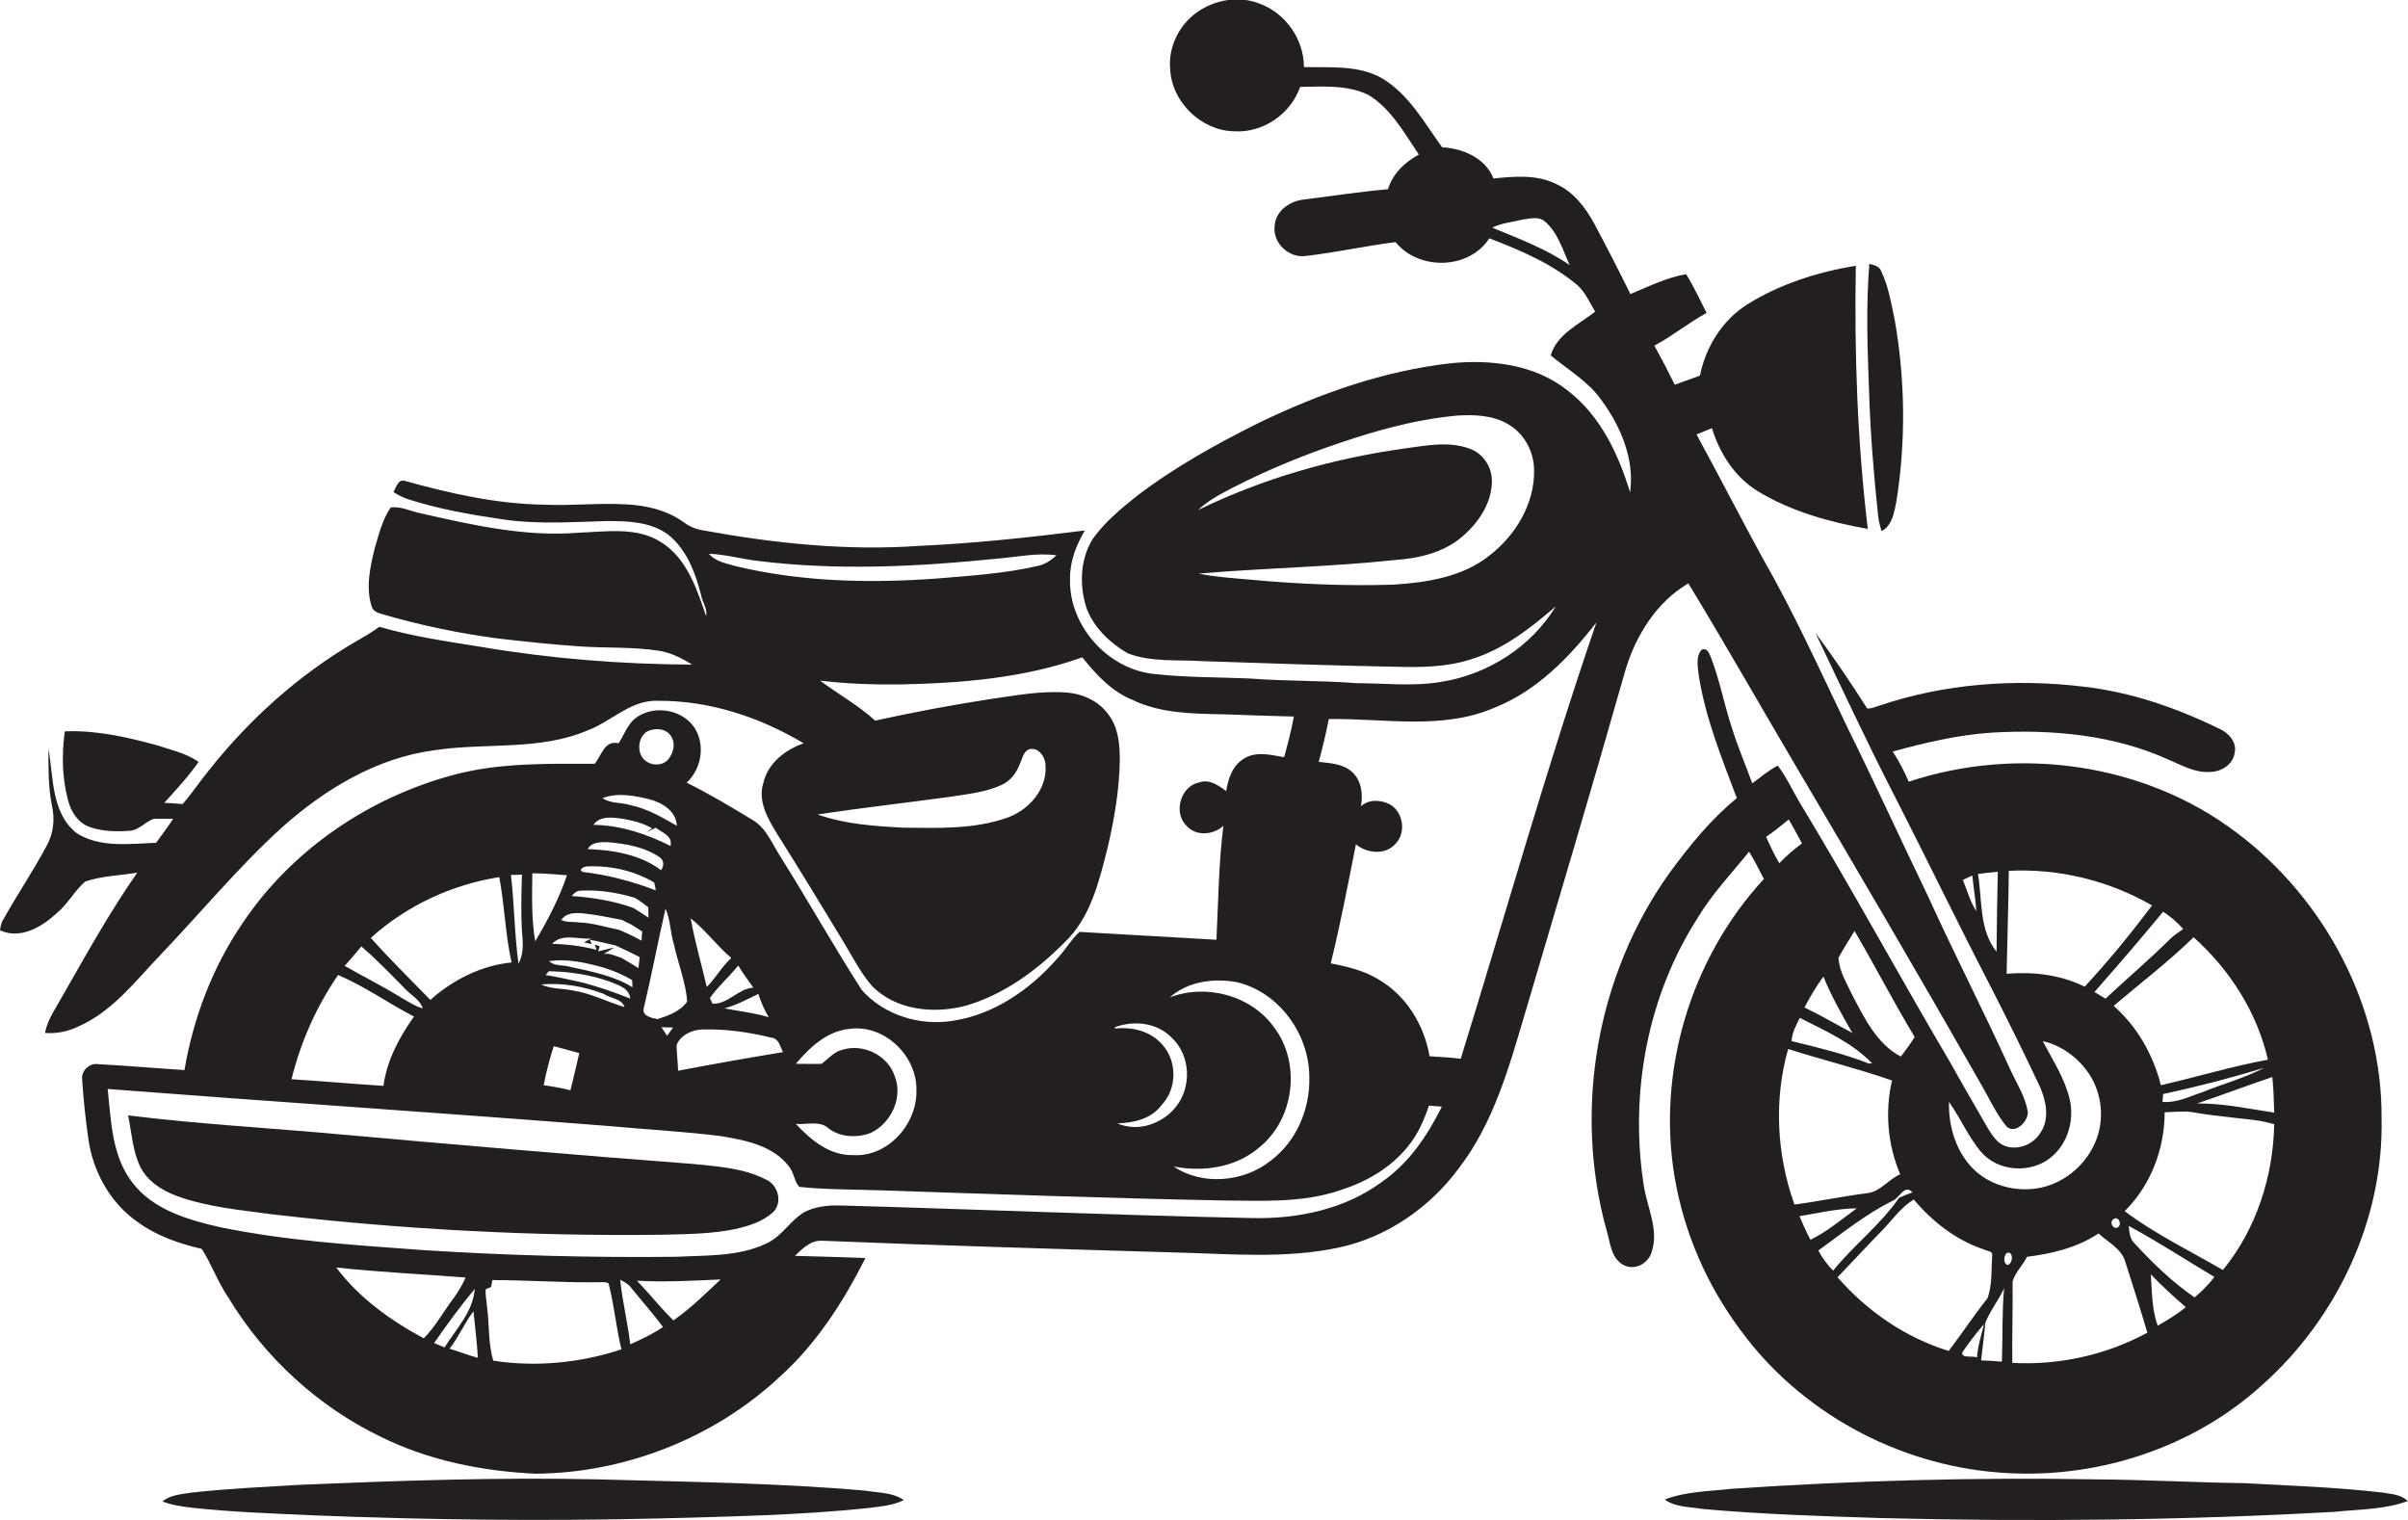
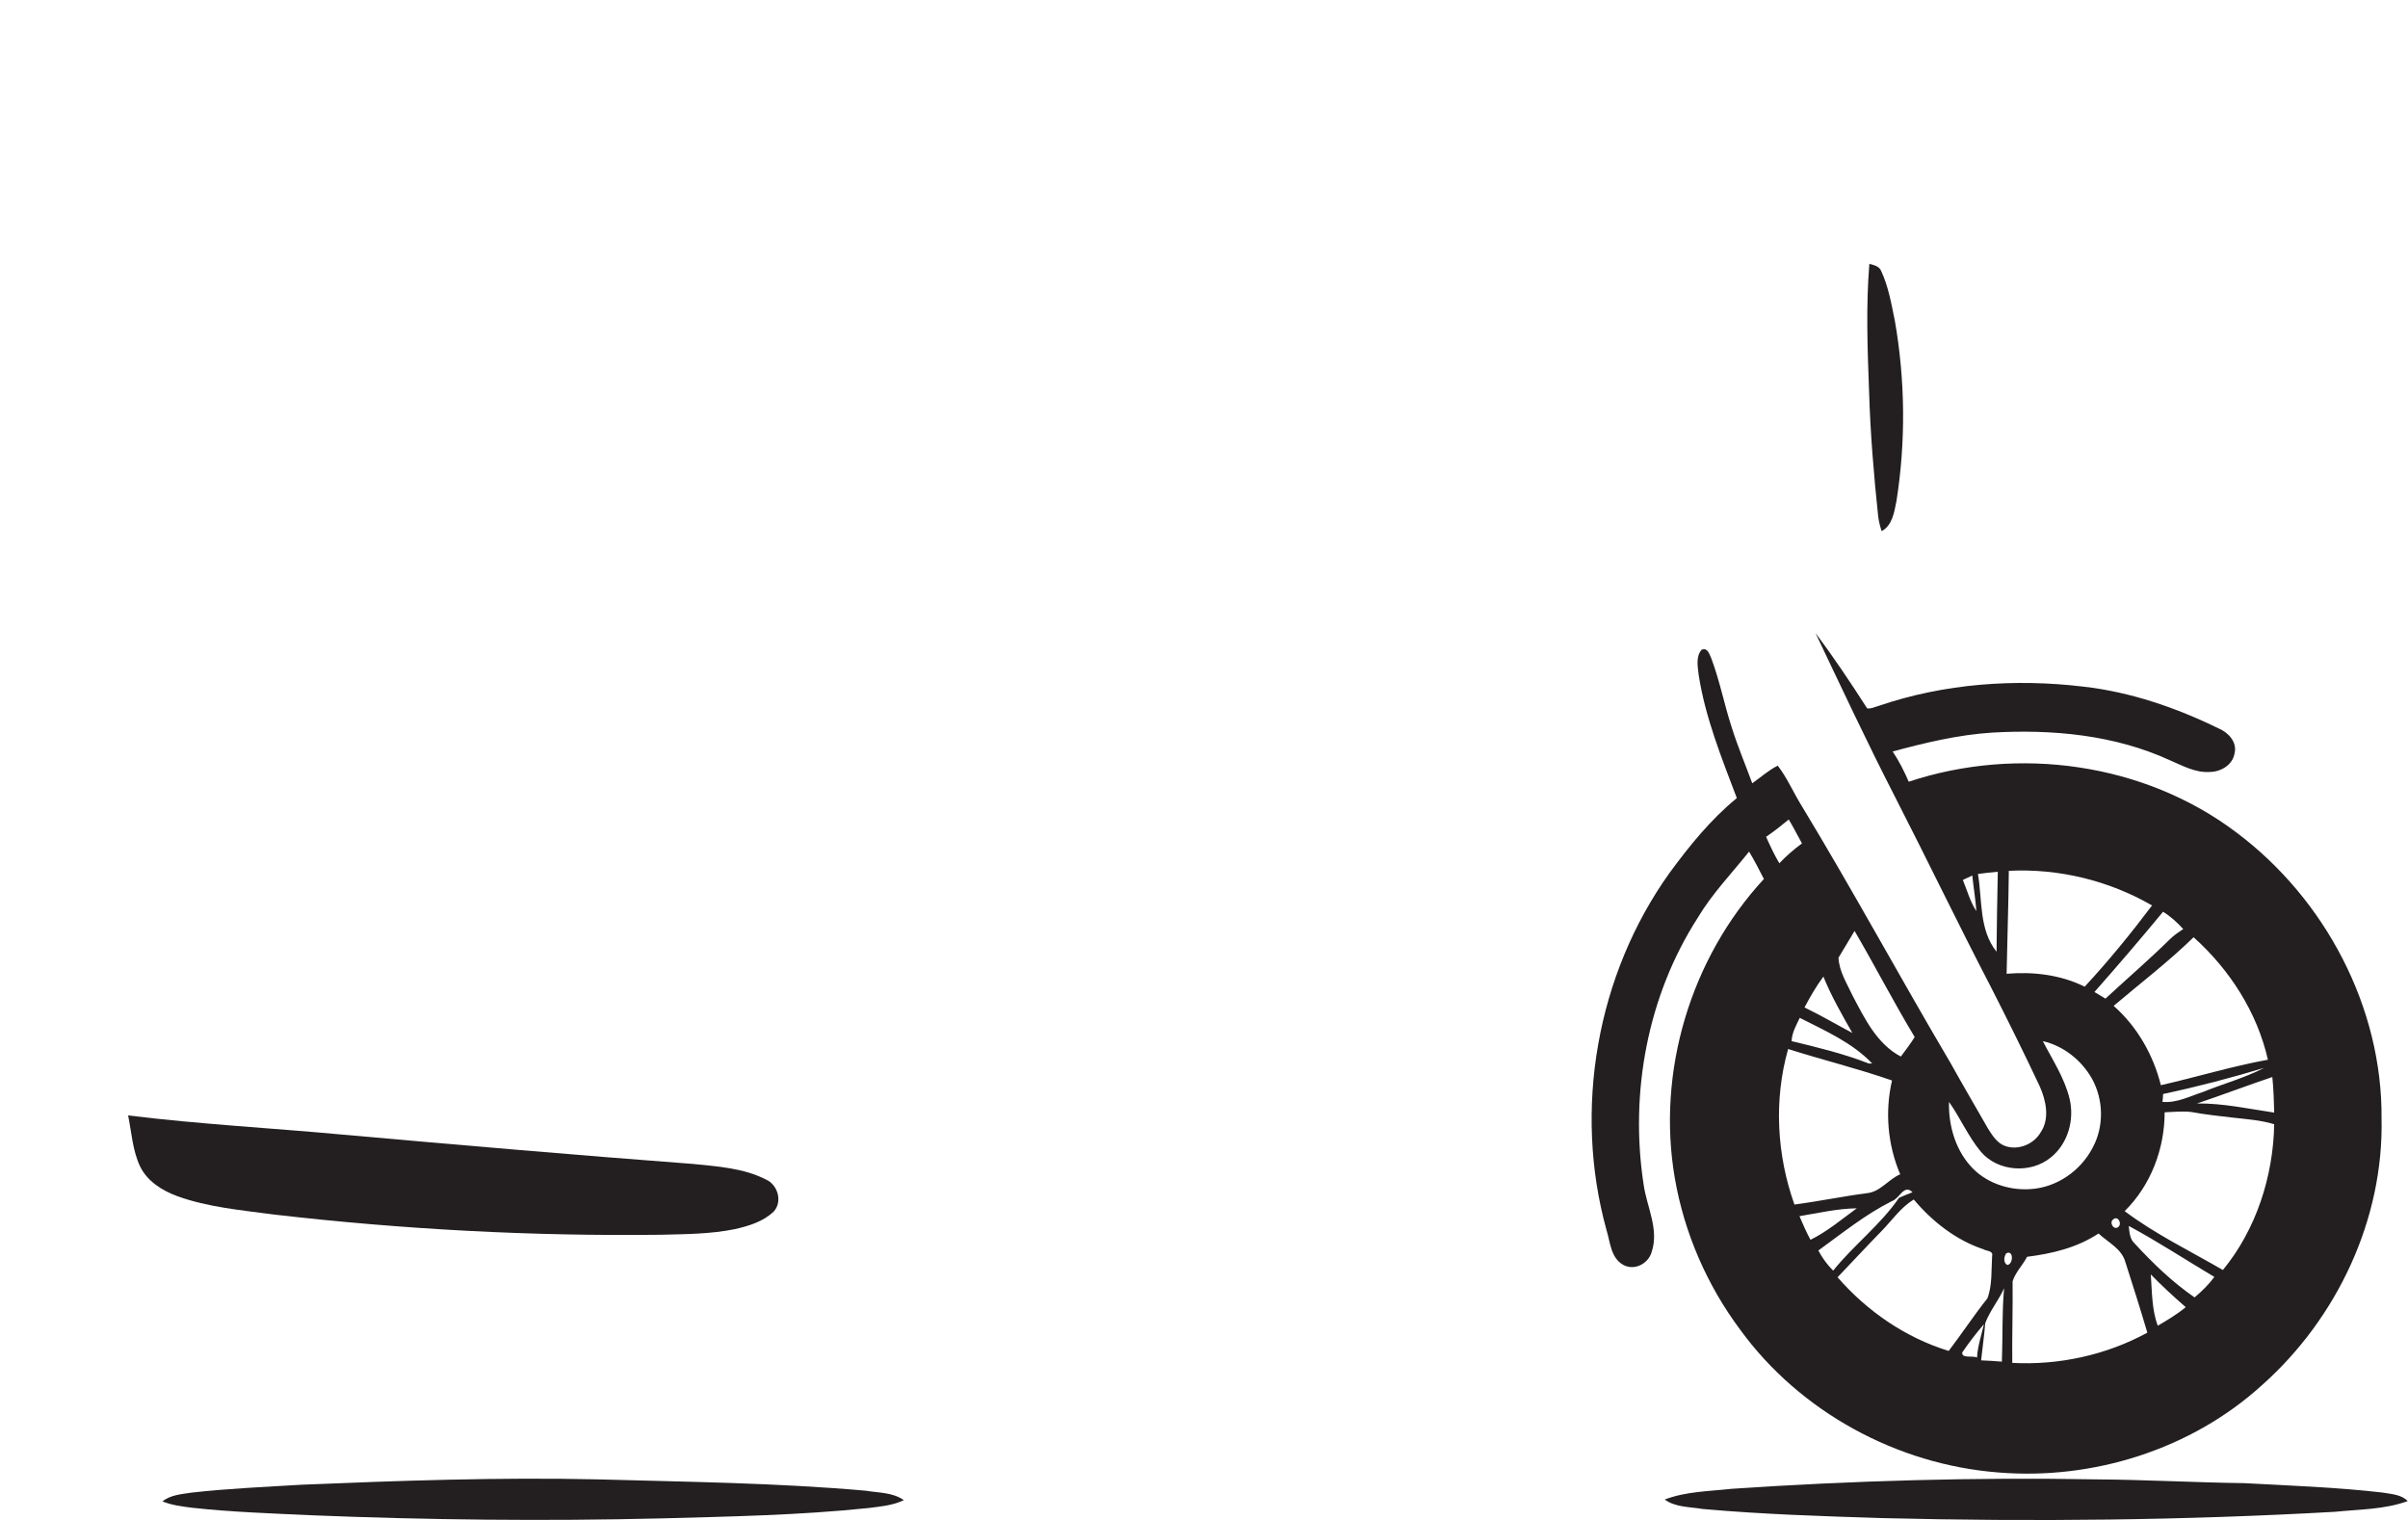
<svg xmlns="http://www.w3.org/2000/svg" version="1.1" id="Layer_1" x="0px" y="0px" viewBox="0 0 764.9 482.8" enable-background="new 0 0 764.9 482.8" xml:space="preserve">
  <g>
-     <path fill="#231F20" d="M536.3,185.3c11.7,19.2,22.8,38.8,34.2,58.1c19.7,33.4,39.3,66.8,58.5,100.5c2.6,4.4,4.7,9.2,7.9,13.3   c2.5,3.8,7.6-0.8,7.2-4.2c-0.8-4.8-3.6-9-5.6-13.4c-8.4-18.5-17.7-36.5-26.1-55c-8.6-17.8-16.8-35.8-25.6-53.6   c-8.7-18.1-17-36.5-27-53.9c-7.1-13-13.8-26.1-20.9-39.1c1.6-0.7,3.3-1.3,4.9-2c2.4,7.9,7.1,15.3,14.2,19.8   c10.7,6.6,23,10,35.3,12.2c-3.3-27.7-4.3-55.7-3.8-83.6c-12.1,2-24.1,5.8-34.5,12.3c-7.9,5-13.2,13.5-15,22.6c-2.7,1-5.3,1.9-8,2.9   c-2.1-4.2-4.2-8.3-6.5-12.4c5.8-3.1,10.9-7.3,16.6-10.4c-2.1-4.1-4-8.3-6.5-12.3c-6.1,1-11.9,3.9-17.7,6.3   c-3.7-7.5-7.5-14.9-11.4-22.2c-2.8-5.2-6.6-10.3-12.3-12.8c-6.1-3-13.2-2.4-19.8-1.7c-2.5-6.5-9.8-9.6-16.3-9.9   c-5.7-7.9-10.6-16.9-19.2-22c-7.5-4.2-16.4-3.3-24.7-3.5c0-8.7-5.7-16.9-13.7-20c-6.7-2.8-14.6-1.5-20.4,2.7c-5.6,4-9,11-8.4,17.8   c0.4,10.5,9.8,19.7,20.3,19.9c9.2,0.6,18-5.5,21-14.1c7.2-0.1,14.9-0.7,21.6,2.5c7.3,4.4,11.5,12.2,16.1,19   c-4.5,2.4-8.3,6.1-9.8,11c-9,0.8-18,2.2-26.9,3.3c-4.4,0.5-8.9,3.7-9.1,8.4c-0.7,5.4,4.6,10.3,9.9,9.5c9.6-1.1,19-3.2,28.5-4.4   c7.4,9.1,23.3,8.8,29.8-1.2c9.9,3.8,19.8,8,28,14.9c2.5,2.3,3.9,5.5,5.6,8.4c-5.1,4-12.2,7.2-14.1,13.9c5.5,4.6,11.9,8.2,16.1,14.2   c6.1,8.3,10.6,18.8,9.1,29.3c-3.7-12.2-9.5-24.5-19.9-32.4c-10.4-8.3-24.4-9.9-37.2-8.6c-21.2,2.4-41.5,9.6-60.6,18.8   c-13.7,6.8-27.2,14.3-39.3,23.6c-5,4-10,8.2-13.7,13.4c-4.1,6.6-4.3,15.2-1.8,22.4c2.4,6,7.4,10.7,12.9,13.9   c7.5,2.9,15.7,2,23.6,2.5c20.6,0.7,41.3,1.4,61.9,1.8c7.8,0.2,15.8,0.1,23.3-2.3c10.4-3.1,19.1-9.9,27.2-16.9   c-7.8,12.9-21.7,21.7-36.5,24c-8.9,1.5-17.9,0.4-26.8,0.4c-11.3-0.9-22.7-0.6-34.1-1.5c-10-0.4-20-0.3-30-1.4   c-14.8-1.4-27.3-15.3-26.9-30.2c-0.1-5.5,2-10.8,4.7-15.4c-17.5,2.2-35.2,4.1-52.8,4.9c-22.8,1.6-45.8-0.8-68.2-4.9   c-2.2-0.3-4.3-1.1-6.1-2.4c-5.4-4-12.1-5.6-18.7-5.9c-8.6-0.5-17.3,0.5-25.9,0.1c-15-0.2-29.7-3.5-44.1-7.5c-2.3-0.9-3,2.1-3.8,3.5   c1.4,0.9,2.8,1.6,4.4,2.2c9.9,3.2,20.2,5,30.5,6.5c10.9,1.6,22,0.8,33,0.5c6.5,0,13.6,0.2,19.2,4.2c6,4.7,8.8,12.2,10.6,19.3   c0.4,2.3,2.1,4.3,1.6,6.7c-2.9-8.5-6-18.1-14-23.3c-7.8-5.2-17.7-3.5-26.5-3.2c-16.9,1.4-33.5-2.4-49.9-6.1   c-3.3-0.6-6.5-2.4-9.8-1.9c-2.6,3.8-3.7,8.4-5,12.7c-1.5,6.1-3,12.7-1,18.8c0.5,1.8,2.6,2.1,4.1,2.6c11.8,3.4,23.8,5.9,36,7.5   c8.5,1,17.1,1.9,25.7,2.5c8.5,0.6,17,0.1,25.4,1.4c3.9,0.6,7.3,2.4,10.6,4.4c-22.6-0.1-45.2-1.9-67.5-5.7   c-10.7-1.7-21.5-3.3-31.9-6.3c-2.6,1.9-5.4,3.5-8.2,5.1c-17.6,10.4-33,24.2-45.7,40.2c-3,3.6-5.5,7.5-8.6,11   c-1.9-0.2-3.9-0.3-5.8-0.4c3.8-4.2,7.7-8.4,10.9-13c-4-2.8-8.8-3.8-13.3-5.3c-9.5-2.6-19.3-4.8-29.2-4.4c-1,7.2-0.9,14.7,1,21.8   c0.9,3.6,3.1,7.2,6.7,8.5c4,1.5,8.5,1.6,12.7,1.3c3.1-0.1,5-2.8,7.8-3.8c2.1-0.1,4.1,0,6.2,0c-1.7,2.6-3.6,5.1-5.4,7.6   c-8.4,0.3-17.8,1.7-25.3-3.1c-8-6.4-7.3-17.7-8.9-26.8c0,6-0.1,12.1,1.1,18c1,4.4,0.5,9-1.7,12.9c-4.2,7.9-9.3,15.4-13.7,23.3   c-0.7,1-0.9,2.3-1.1,3.5c6.5,3,13.4-1.1,18.1-5.5c3.5-2.9,5.5-7,9-10c5.3-1.8,11-1.9,16.5-2.8C34.8,289.8,27.5,303,20,316.1   c-2.1,3.9-4.9,7.6-5.7,12c3.7,0.3,7.4-0.5,10.7-2.1c10.6-4.7,17.8-14.1,25.6-22.3c13-13.6,25.1-28.3,39.1-41   c13.6-12.1,30-22,48.3-24.4c16.2-2.5,33.4,0.3,48.9-6.4c7.5-2.9,13.6-9.7,22.2-9.3c16.3-0.1,32.3,5.2,46.2,13.5   c-5.8,2-11.3,6.2-12.8,12.5c-1.9,6,1.5,11.6,4.5,16.5c7,11.1,13.8,22.3,20.6,33.5c3,4.9,5.6,10.2,9.4,14.6   c7.6,7.7,19.5,8.9,29.6,6.3c12.2-3.5,22.8-11.3,31.6-20.2c8.3-7.9,11-19.6,13.7-30.3c2.1-9.1,3.7-18.4,3.8-27.8   c0-4.9-0.5-10.1-3.5-14.1c-3-4.3-8.1-6.7-13.2-7.1c-8.1-0.7-16.2,0.9-24.1,2c-12.4,1.9-24.7,4.2-36.9,6.9   c-5.4-4.9-11.7-8.4-17.5-12.7c8.5,1,17,1.3,25.5,1.2c19.5-0.4,39.3-2,57.8-8.6c4.4,5.5,9.3,10.8,15.9,13.5   c9.1,4.4,19.5,4.4,29.4,4.6c7.3,0.3,14.6,0.5,21.9,0.7c-0.8,4.3-1.9,8.6-3.1,12.9c-4.2-0.7-9-2-12.8,0.5c-3.6,2.1-5,6.4-5.6,10.3   c-2.4-1.8-5.3-3.9-8.5-2.8c-5.9,1.1-8.4,9.5-4.2,13.7c3,3.5,8.6,3.1,11.8,0.1c-1.5,12-1.6,24.2-2.2,36.2c-14.5-0.8-29-1.7-43.5-2.5   c-2.7,2.5-4.6,5.9-7.2,8.6c-8.5,9.7-19.9,17.6-32.8,19.6c-10.5,1.8-22.1-1.7-29.2-9.8c-8.9-13.9-17-28.3-25.8-42.3   c-2.6-4-4.4-8.9-8.6-11.5c-6.9-4.2-13.9-8.4-21.2-12c4.7-4.3,6-11.9,2.6-17.3c-4-6.2-13.5-7.6-19.2-2.9c-2.3,2.1-3.3,5.1-5,7.7   c-4.5-1.1-5.4,3.9-7.6,6.5c-14.9,0-30.1-0.4-44.7,3.5c-27.1,7.2-51.8,24-67.4,47.5c-9.4,13.9-15.4,29.8-18.2,46.3   c-9.2-0.6-18.4-1.4-27.6-1.9c-2.6-0.4-5.3,2.2-4.9,4.9c0.4,6.4,1.1,12.8,2,19.1c1.5,10.3,7,20.2,15.7,26.2c6,4.4,13.1,6.8,20.3,8.5   c3.2,5,5.2,10.8,8.6,15.7c11.4,18.8,28.3,34.3,48.1,43.9c15.3,7.6,32.3,11,49.3,11.8c28.4-0.2,56.7-11.3,77.5-30.7   c11.7-10.5,20.3-23.9,27.3-37.8c-7.5-0.3-14.9-0.5-22.4-0.7c2.4-2.3,5.1-5,8.6-4.8c37,1.5,74.1,2.6,111.2,3.7   c17.8,0.4,35.8,2.2,53.3-1.6c15.1-3.3,28.6-12.7,37.7-25c11.2-14.5,16.1-32.4,21.2-49.6c10.7-36.2,21.5-72.4,31.8-108.7   C519.6,201.9,526.1,191.3,536.3,185.3z M474,72.3c3.1-1.5,6.6-1.8,9.9-2.6c2.2-0.3,4.9-1,6.8,0.6c4.2,3.6,5.7,9.1,7.9,13.9   C491.1,79,482.4,75.8,474,72.3z M473.2,176.4c-8.6,6.9-19.9,8.6-30.5,9.3c-15.3,0.5-30.6-0.2-45.8-1.6c-5.4-0.5-10.8-0.8-16.1-1.9   c20.7-1.8,41.5-2.1,62.1-4.3c7.6-0.5,15.5-2.3,21.4-7.3c5.1-4.3,9.4-10.4,9.6-17.4c0.2-4.6-2.7-9.2-7.1-10.7   c-6.8-2.5-14.1-0.9-21,0c-22.6,3.2-44.7,9.5-65.2,19.5c3.1-3,7-5,10.8-7c12.6-6.5,25.8-11.7,39.3-16c10.4-3.3,21.1-6,32.1-7   c5.4-0.3,11.1-0.2,16,2.6c5.3,2.9,8.5,8.8,8.5,14.8C487.5,159.8,481.6,169.9,473.2,176.4z M301.8,253.1c5.5-0.9,11.3-1.4,16.4-3.8   c2.6-1.2,4.6-3.6,5.6-6.3c0.9-1.7,1.1-4.2,3.1-5c3-0.8,5.2,2.5,5.2,5.1c0.6,7.4-5.1,14-11.8,16.5c-10.7,3.9-22.3,3.4-33.4,3.3   c-9.2-0.5-18.5-1.1-27.2-4.2C273.7,256.6,287.8,255,301.8,253.1z M329.9,179.7c-10.8,2.5-21.9,3.2-32.9,4.1c-21,1.5-42.4,1-63-3.9   c-3.1-0.9-6.6-1.4-8.8-4c5.3,0.2,10.5,1.7,15.8,2.3c25.3,3.1,50.9,1.8,76.2-0.8c6.1-0.5,12.3-1.9,18.4-1   C333.9,177.9,332.1,179.2,329.9,179.7z M393,312c13.4,3.2,22.9,16.6,22.9,30.1c0.3,10.1-4.1,20.5-12.3,26.6   c-8.5,6.8-21.7,8-30.8,1.8c9.5,1.9,20,0.3,27.4-6.2c11-9,13.1-26.7,4.5-38c-7.3-10.2-21.6-13.9-33.1-9.5   C377.3,311.7,385.7,310.6,393,312z M372.3,329.7c5.9,5.6,6.3,15.6,1.2,21.9c-4.3,5.4-12.1,8.1-18.6,5.2c5.2-0.1,10.8-1.4,14.1-5.8   c4.9-5.2,5-13.9,0.2-19.2c-3.7-4.3-9.6-5.7-15-5.1l-0.1-0.4C360.2,324,367.6,324.8,372.3,329.7z M284.2,341.8   c-2.2-6.7-10.2-10.5-16.8-8.3c-2.6,0.7-4.3,2.8-6.4,4.4c-2.7,0.1-5.5,0-8.2,0c4.5-5.3,9.9-10.4,17.1-11.1   c10.9-1.5,21.3,8.4,21.2,19.3c0.4,10.8-9,21.5-20.1,20.8c-7.5,0.2-13.4-4.8-18.2-9.9c3.5,0.3,7.7-1.2,10.5,1.5   c3.8,2.8,9.1,3,13.4,1.3C283.1,356.7,286.9,348.6,284.2,341.8z M248.7,334.2c-11.1,1.8-22.2,3.8-33.3,5.9c-0.1-2.7-0.4-5.4-0.5-8.1   c1.2-3.2,4.9-4.9,8.1-5c7.4-0.2,14.8,0.8,22,2.6C247.4,329.8,247.8,332.4,248.7,334.2z M244.2,323.1c-4.6-1.4-9.4-1.9-14.1-2.8   c3.8-1,7.3-2.9,10.8-4.6C241.7,318.3,242.8,320.8,244.2,323.1z M239.3,313.7c-4.8,0.3-8.1,5.4-13,5.1c-0.2-0.5-0.6-1.3-0.8-1.8   c2.6-3.7,6.1-6.7,9-10.3C236,309.1,237.6,311.4,239.3,313.7z M232.3,304.3c-3,2.7-5,6.4-7.8,9.2c-1.7-7.3-3.8-14.5-5.1-21.8   C224.1,295.4,227.7,300.4,232.3,304.3z M218.3,318.1c-2.1,3.1-6,4.5-9.4,5.6c-1.8-0.3-5.1-1-4.4-3.5c2.5-10.5,4.5-21.1,6.9-31.6   c1.6,3.6,1.5,7.7,2.7,11.5C215.4,306.1,217.8,311.9,218.3,318.1z M213.8,326.4c-0.6,0.9-1.3,1.7-1.9,2.6c-0.6-0.9-1.2-1.8-1.8-2.7   C211.3,326.3,212.5,326.3,213.8,326.4z M205.3,232.5c2.4-1.4,6.3-1.3,7.9,1.4c1.5,2.3,0.7,5.4-1,7.4c-2.3,2.5-6.8,1.8-8.4-1.1   C202.4,237.7,203,234.2,205.3,232.5z M206,253.8c4.1,1,8.8,3.7,9,8.5c-4.7-2.7-9.5-5.5-14.9-6.6c-2.8-0.9-6.2-0.4-8.7-2.2   C196.2,251.7,201.3,252.7,206,253.8z M198,260.1c3.1,0.6,6.3,1.3,9.1,3l-1.8,1.3c1-0.5,2-1,3-1.5c2,1.6,5.4,2.5,4.7,5.8   c-7.6-3.8-15.9-6.6-24.5-6.7C190.7,258.9,194.8,259.7,198,260.1z M193,267.5c5.8,0.5,11.8,1.5,16.7,4.9c1.3,1.1,1.2,2.7,0.3,4   c-6.7-5-15.2-6.4-23.3-6.7C187.9,267.4,190.8,267.5,193,267.5z M186.8,275.2c7.3-0.3,14.7,1.4,21,5.1c0.2,0.8,0.4,1.7,0.5,2.5   c-7.4-2.8-15.1-4.9-22.9-5.8C183.2,276.4,185.7,275,186.8,275.2z M184.5,282.9c5.8-0.3,11.6,0.6,17.2,2.3c1.5,0.9,2.9,1.9,4.2,3   c0,0.8,0.1,2.5,0.1,3.3c-1.6-1.1-3.2-2.1-4.8-3.1c-6.3-2.3-13-3.3-19.6-3.8C182.4,283.7,183.2,282.9,184.5,282.9z M185,290.1   c4.3,0.4,8.4,1.3,12.6,2.1c0.9,0.5,1.9,1,2.8,1.4c1.2,0.7,2.4,1.5,3.6,2.3c-0.1,0.7-0.2,2.2-0.2,2.9c-2.4-1.3-4.8-2.5-7.3-3.5   c-4.2-0.8-8.3-2.2-12.7-2.3c-1.8-0.3-3.8,0.1-5.5-0.8C179.8,289.9,182.7,289.9,185,290.1z M181.9,314.6c-3.3-0.7-6.9-0.4-10-1.9   c6.7-0.6,13.6,0.6,19.9,3c2.1,1.5,5.7,1.4,6.6,4.2C192.8,318.2,187.7,315.5,181.9,314.6z M184,334.5c-0.9,3.9-1.8,7.9-2.8,11.8   c-2.8-0.7-5.6-1.2-8.5-1.6c0.8-4.2,1.9-8.4,3.2-12.4C178.7,333,181.3,333.8,184,334.5z M185.1,312.1c-3.9-0.8-7.8-1.8-11.8-2.4   c0.3-0.3,0.8-0.9,1-1.2c6.6,0.1,13.2,1.1,19.4,3.3c2.6,1.1,6.2,2,6.5,5.4C195.3,315.2,190.3,313.5,185.1,312.1z M181.1,307.1   c-2.2-0.7-4.9-0.1-6.7-1.8c5.8-0.9,11.6,0.5,17.2,2c3.2,1,6.3,2.3,9.2,4c0,0.6,0.1,1.8,0.1,2.3C195,309.9,187.9,308.6,181.1,307.1z    M197.5,304.3c-1.9-0.6-3.7-1.6-5.7-1.3c1.1-0.7,2.2-1.3,3.3-2c-1.7,0.3-3.4,0.8-5.1,1.2c0.2-0.5,0.3-1.1,0.5-1.6l-1.6-0.6   c0.1,0.4,0.5,1.3,0.6,1.7c-4.6-1.2-9.4-1.8-14.1-1.9c3.1-3.5,8.4-1.3,12.4-1.7c-0.7,0.4-1.5,0.8-2.3,1.2l2.4,0.6   c-0.1-0.4-0.4-1.1-0.5-1.4c2.7,0.5,5.4,1.2,8.1,1.8c2.6,1.2,5.2,2.4,7.7,3.7c-0.1,0.9-0.3,2.7-0.4,3.5   C201.1,306.4,199.3,305.4,197.5,304.3z M169.1,277.4c3.7,0,7.3,0.3,11,0.6c-2.5,7.4-6.1,14.3-10.1,21   C168.8,291.9,169,284.6,169.1,277.4z M165.8,277.8c-0.2,6.4-0.4,12.8,0.1,19.3c0.3,3,0.3,6.2-1.2,9c-1.3-9.4-1.3-18.8-2.4-28.2   C163.5,277.9,164.7,277.9,165.8,277.8z M158.6,278.6c1.7,9,1.9,18.2,3.9,27.1c-9.7,1-18.6,5.5-25.8,11.9   c-6.3-6.5-12.9-12.9-18.9-19.7C129.1,287.7,143.4,281,158.6,278.6z M114.8,300.6c4.7,4.1,9.1,8.6,13.5,13.1c1.9,2.2,5,3.6,6,6.6   c-2.5-0.7-4.7-2.2-7-3.5c-5.8-3.6-11.9-6.6-17.8-10C111.3,304.7,113.1,302.7,114.8,300.6z M107.4,309.7c8.5,3.6,16,9,24.1,13.2   c-4.7,6.6-8.6,13.9-9.7,22c-9.7-0.6-19.4-1.5-29.2-2.1C95.5,331,100.5,319.7,107.4,309.7z M106.8,402.6c13.7,1.5,27.4,2.1,41.1,3.2   c-1,2.3-2.3,4.4-3.7,6.4c-3.3,4.3-5.8,9.1-9.6,12.9C124,419.4,114,412.2,106.8,402.6z M137.9,426.6c4.1-5.9,8.3-11.7,12.9-17.2   c-0.5,7.2-5.9,12.7-9.6,18.6C140.3,427.6,138.7,426.9,137.9,426.6z M142.8,428.4c2.9-3.7,4.7-8.1,7.6-11.9   c0.5,4.9,1.1,9.8,1.4,14.8C148.8,430.5,145.8,429.3,142.8,428.4z M156.7,432.2c-1.7-5.6-1.2-11.4-2-17.1c-0.1-1.9-0.6-3.7-0.4-5.6   c0.4-0.2,1.3-0.5,1.7-0.7c0.1-0.6,0.3-1.7,0.4-2.2c10.8,0,21.6,0.8,32.5,0.7c1.4,0.1,3-0.3,4.4,0.3c1.8,6.9,2.4,14.1,4.1,21   C184.4,432.9,170.3,434.3,156.7,432.2z M200.2,427c-0.8-6.9-2.5-13.6-3.2-20.5c1.4,0.7,2.8,1.5,3.7,2.8c3.3,4.1,6.8,8,9.9,12.2   C207.4,423.7,203.8,425.4,200.2,427z M213.9,419.4c-4.1-4-7.6-8.5-11.6-12.6c8.9,0.5,17.8,0,26.6-0.4   C224.1,410.9,219.4,415.6,213.9,419.4z M439.1,375.3c-11.8,8.8-26.8,11.9-41.2,11.6c-43.7-0.9-87.3-2.8-131-4   c-3.8-0.1-7.7,0.3-11.2,2c-4.6,2.6-7.2,7.7-12.1,10c-8.9,4.3-19.1,3.8-28.8,4.3c-26.7,0.3-53.3-0.4-80-2.1   c-21.7-1.6-43.5-2.9-64.9-7.3c-10.1-2.3-21.2-5.5-27.8-14.1c-6.6-8.5-6.8-19.6-7.9-29.8c53.2,4.1,106.4,7.6,159.6,11.8   c11.8,1.1,23.7,1.7,35.4,3.2c7.7,1.3,16.4,3,21.4,9.6c1.6,1.9,1.7,4.8,3.3,6.5c8.7,0.9,17.4,0.8,26.1,1.1   c36,1.2,71.9,2.5,107.9,3.2c12.7,0.1,25.8,0.9,38-3.3c8.1-2.6,15.8-7,21.2-13.7c3.2-3.8,5.2-8.4,6.8-13.1c1.4,0.1,2.8,0.2,4.1,0.3   C453.5,360.6,447.6,369.4,439.1,375.3z M464,336.3c-3.3-0.4-6.6-0.6-9.9-0.8c-1.7-9.9-7.4-19.3-16.2-24.4   c-4.6-2.8-9.9-4.1-15.2-5.1c3.1-12.5,5.5-25.2,8-37.8c3.5,2.8,9.1,3.5,12.4,0c3.7-3.5,2.7-10.3-1.6-12.7c-2.9-1.5-6.7-1.7-9.2,0.6   c0.7-3.7,0.2-8.1-2.7-10.8c-2.9-2.7-7-2.9-10.7-3.3c1.2-4.5,2.3-9,3.2-13.6c17.5-0.3,35.9,3.6,52.6-3.6   c13.4-5.3,23.7-15.9,32.4-27.1C491.4,243.5,478.3,290.1,464,336.3z" />
    <path fill="#231F20" d="M596.6,164c0.2,1.6,0.6,3.2,1.1,4.7c3.4-1.8,4-6,4.7-9.5c3-18.9,2.8-38.4-0.5-57.3   c-1.1-5.3-2-10.8-4.3-15.7c-0.6-1.7-2.4-2-3.8-2.4c-1.1,13.4-0.6,26.8-0.1,40.2C594.1,137.5,595.2,150.8,596.6,164z" />
-     <path fill="#231F20" d="M539.3,291.5c4.6-7.7,10.8-14.1,16.3-21c1.7,2.8,3.2,5.8,4.7,8.7c-23.3,25.2-34.1,61.2-28.3,95   c3,17.4,10.2,34,20.8,48.2c19,26.1,49.8,42.8,81.9,45.3c30.1,2.5,61.4-7.3,83.9-27.8c23.8-21.2,38.6-52.6,37.9-84.6   c0.3-35.3-17.9-69.7-46-90.8c-29.3-22.2-69.5-27.7-104.2-16.2c-1.4-3.3-3.1-6.6-5.1-9.6c10.4-2.8,20.8-5.3,31.6-6   c19.1-1.1,38.9,0.7,56.5,8.8c4,1.7,8,4,12.6,3.7c3.5,0,7.3-2.2,7.9-5.9c0.9-3.5-1.9-6.6-5-7.9c-13.5-6.6-28-11.6-43-13.3   c-21.7-2.6-44.2-1-65,6.1c-1.2,0.3-2.4,1-3.7,0.8c-5.2-8.1-10.6-16.2-16.4-23.9c8.3,17.4,16.4,34.8,25.2,51.9   c10.3,20.1,20.1,40.5,30.5,60.5c5.3,10.4,10.5,20.9,15.5,31.5c2,4.5,3.3,10.3,0.3,14.7c-2.2,3.8-7.2,5.8-11.3,4.3   c-2.5-0.9-4-3.3-5.4-5.5c-4-7-8.1-14-12-21c-16-27.1-31-54.8-47.3-81.7c-2.6-4.2-4.5-8.7-7.5-12.6c-3,1.5-5.4,3.7-8.1,5.6   c-2.2-6-4.7-11.9-6.6-18c-2.3-7.1-3.7-14.4-6.3-21.4c-0.6-1.3-1.2-3.9-3.2-3c-1.9,2.2-1.2,5.4-0.9,8.1c2.1,13.5,7.3,26.3,12.1,39   c-8.3,6.8-15.1,15.2-21.4,23.8c-23.1,32.3-30.6,75.1-20,113.4c1.2,3.8,1.3,8.7,5.2,11c3.6,2.1,8.2-0.3,9.2-4.2   c2.3-7.1-1.6-14.2-2.6-21.2C517.6,347,523.4,316.2,539.3,291.5z M568,333.2c11,3.5,22.1,6.2,33,10c-2.3,9.9-1.4,20.4,2.6,29.8   c-3.8,1.6-6.3,5.6-10.6,6c-7.7,1-15.3,2.6-23,3.6C564.4,366.9,563.4,349.4,568,333.2z M571.6,386.3c6-1,12-2.4,18.2-2.5   c-4.8,3.5-9.4,7.4-14.7,10C573.8,391.4,572.7,388.9,571.6,386.3z M577.6,397.2c7.6-5.5,15-11.5,23.4-15.7c2.4-0.8,3.8-5.5,6.5-2.8   c-1.4,0.6-2.9,1.1-4.3,1.8c-5.9,8.6-14.4,15-20.9,23.1C580.4,401.7,578.8,399.5,577.6,397.2z M623.3,429.6c2.1-3.1,4.4-6.1,6.9-9   c-0.8,3.5-2,7-2.2,10.6C626.6,430.5,623.1,431.6,623.3,429.6z M635.9,432.5c-2.2-0.2-4.4-0.3-6.6-0.4c0.4-3.9,1-7.8,1.3-11.8   c1.5-4,4.3-7.3,6-11.1C635.9,416.9,636.2,424.7,635.9,432.5z M637.7,401.8c-1.4-0.5-1.2-2.7-0.4-3.7   C639.6,396.9,639.6,401.4,637.7,401.8z M639.2,432.9c-0.1-8.6,0.2-17.3,0.1-25.9c0.9-2.9,3.2-5.1,4.6-7.8c8-1,15.9-2.9,22.7-7.4   c3,2.8,7.3,4.8,8.5,9c2.4,7.5,4.8,15,7,22.5C669.1,430.4,654,433.7,639.2,432.9z M671.3,387.3c1.5-1.3,2.9,1.5,1.5,2.5   C671.3,390.8,669.9,388.2,671.3,387.3z M685.4,421.1c-1.9-5.2-1.8-10.8-2.2-16.3c3.5,3.6,7.3,7.1,11.1,10.4   C691.5,417.5,688.5,419.3,685.4,421.1z M697.1,412.1c-7.1-4.9-13.3-10.9-19.1-17.2c-1.5-1.4-1.6-3.6-1.8-5.5   c9.3,5,18.1,10.8,27.2,16.2C701.6,408,699.4,410.2,697.1,412.1z M706.1,403.4c-10.5-6.1-21.5-11.4-31.2-18.7   c8.3-8.2,12.7-19.8,12.7-31.4c2.8-0.1,5.6-0.4,8.4-0.1c4.4,0.8,8.8,1.3,13.3,1.8c4.4,0.5,8.9,0.8,13.1,2.1   C722.1,373.6,716.7,390.5,706.1,403.4z M686.9,350c0.1-0.6,0.2-1.9,0.2-2.5c10.8-2.3,21.5-5.1,32.1-8.3c-6.2,3.2-12.9,5-19.3,7.6   C695.6,348.2,691.5,350.4,686.9,350z M722.4,353.4c-8.1-1.2-16.3-3-24.5-2.9c8-2.7,15.9-5.7,23.9-8.4   C722.2,345.9,722.3,349.6,722.4,353.4z M720.4,336.6c-11.5,2.1-22.6,5.5-34,8.1c-2.4-9.6-7.5-18.6-15-25.2   c8.5-7.2,17.4-14,25.4-21.8C708.3,308,717,321.6,720.4,336.6z M693.5,295.1c-1.5,1-3,2-4.3,3.3c-6.6,6.5-13.6,12.5-20.4,18.8   c-1.2-0.7-2.3-1.4-3.5-2.1c7.4-8.4,14.7-16.9,21.8-25.5C689.5,291.1,691.6,293,693.5,295.1z M623.5,279.5c1-0.5,2-0.9,3-1.4   c0.4,3.8,1,7.5,1.3,11.3C625.8,286.4,624.9,282.9,623.5,279.5z M634.2,302.3c-5.6-7-4.5-16.4-5.9-24.7c2.1-0.3,4.2-0.5,6.3-0.7   C634.4,285.3,634.3,293.8,634.2,302.3z M637.4,309.3c0.2-10.9,0.6-21.8,0.7-32.7c15.9-0.8,31.8,3.1,45.5,11   c-6.7,8.9-13.8,17.6-21.4,25.8C654.5,309.6,645.9,308.6,637.4,309.3z M619.1,350c3.6,5.1,6.1,11,10.1,15.8   c5.4,6.4,15.9,7.1,22.3,1.8c5.4-4.4,7.5-11.9,5.9-18.6c-1.6-6.6-5.4-12.3-8.5-18.3c6.6,1.5,12.3,6.1,15.6,11.9   c3.7,6.7,3.9,15.2,0.2,22c-3.8,7.3-11.4,12.6-19.7,13.1c-7.1,0.5-14.6-2.1-19.3-7.6C621,364.7,618.9,357.2,619.1,350z M630,396.8   c0.9,0.6,3.2,0.4,2.8,2.1c-0.3,4.5,0.1,9.3-1.5,13.5c-4.3,5.4-8.1,11.2-12.3,16.7c-13.7-4.2-25.9-12.6-35.3-23.4   c4.7-4.9,9.3-9.9,14.1-14.8c3.3-3.4,6-7.4,10.1-9.9C613.8,388,621.3,393.9,630,396.8z M589.1,295.7c6.5,11.1,12.4,22.6,19.1,33.7   c-1.3,2.1-2.9,4.2-4.4,6.2c-7.6-4-11.5-12.1-15.3-19.3c-1.8-3.9-4.3-7.7-4.5-12.1C585.6,301.3,587.4,298.5,589.1,295.7z    M579.2,310.2c2.5,6.2,5.9,12.1,9.2,17.9c-5.1-2.7-10-5.6-15.2-8.1C575,316.6,576.9,313.3,579.2,310.2z M594.7,337.8   c-0.3,0-0.8,0-1.1,0c-7.9-3.1-16.2-5.1-24.5-7.1c0.1-2.7,1.5-5.1,2.6-7.4C579.7,327.4,588.3,331.1,594.7,337.8z M568.2,260.3   c1.5,2.5,2.8,5.1,4.2,7.6c-2.6,1.9-5,4-7.2,6.3c-1.6-2.7-2.9-5.5-4.2-8.4C563.5,264.1,565.9,262.2,568.2,260.3z" />
+     <path fill="#231F20" d="M539.3,291.5c4.6-7.7,10.8-14.1,16.3-21c1.7,2.8,3.2,5.8,4.7,8.7c-23.3,25.2-34.1,61.2-28.3,95   c3,17.4,10.2,34,20.8,48.2c19,26.1,49.8,42.8,81.9,45.3c30.1,2.5,61.4-7.3,83.9-27.8c23.8-21.2,38.6-52.6,37.9-84.6   c0.3-35.3-17.9-69.7-46-90.8c-29.3-22.2-69.5-27.7-104.2-16.2c-1.4-3.3-3.1-6.6-5.1-9.6c10.4-2.8,20.8-5.3,31.6-6   c19.1-1.1,38.9,0.7,56.5,8.8c4,1.7,8,4,12.6,3.7c3.5,0,7.3-2.2,7.9-5.9c0.9-3.5-1.9-6.6-5-7.9c-13.5-6.6-28-11.6-43-13.3   c-21.7-2.6-44.2-1-65,6.1c-1.2,0.3-2.4,1-3.7,0.8c-5.2-8.1-10.6-16.2-16.4-23.9c8.3,17.4,16.4,34.8,25.2,51.9   c10.3,20.1,20.1,40.5,30.5,60.5c5.3,10.4,10.5,20.9,15.5,31.5c2,4.5,3.3,10.3,0.3,14.7c-2.2,3.8-7.2,5.8-11.3,4.3   c-2.5-0.9-4-3.3-5.4-5.5c-4-7-8.1-14-12-21c-16-27.1-31-54.8-47.3-81.7c-2.6-4.2-4.5-8.7-7.5-12.6c-3,1.5-5.4,3.7-8.1,5.6   c-2.2-6-4.7-11.9-6.6-18c-2.3-7.1-3.7-14.4-6.3-21.4c-0.6-1.3-1.2-3.9-3.2-3c-1.9,2.2-1.2,5.4-0.9,8.1c2.1,13.5,7.3,26.3,12.1,39   c-8.3,6.8-15.1,15.2-21.4,23.8c-23.1,32.3-30.6,75.1-20,113.4c1.2,3.8,1.3,8.7,5.2,11c3.6,2.1,8.2-0.3,9.2-4.2   c2.3-7.1-1.6-14.2-2.6-21.2C517.6,347,523.4,316.2,539.3,291.5z M568,333.2c11,3.5,22.1,6.2,33,10c-2.3,9.9-1.4,20.4,2.6,29.8   c-3.8,1.6-6.3,5.6-10.6,6c-7.7,1-15.3,2.6-23,3.6C564.4,366.9,563.4,349.4,568,333.2z M571.6,386.3c6-1,12-2.4,18.2-2.5   c-4.8,3.5-9.4,7.4-14.7,10C573.8,391.4,572.7,388.9,571.6,386.3z M577.6,397.2c7.6-5.5,15-11.5,23.4-15.7c2.4-0.8,3.8-5.5,6.5-2.8   c-1.4,0.6-2.9,1.1-4.3,1.8c-5.9,8.6-14.4,15-20.9,23.1C580.4,401.7,578.8,399.5,577.6,397.2z M623.3,429.6c2.1-3.1,4.4-6.1,6.9-9   c-0.8,3.5-2,7-2.2,10.6C626.6,430.5,623.1,431.6,623.3,429.6z M635.9,432.5c-2.2-0.2-4.4-0.3-6.6-0.4c0.4-3.9,1-7.8,1.3-11.8   c1.5-4,4.3-7.3,6-11.1C635.9,416.9,636.2,424.7,635.9,432.5z M637.7,401.8c-1.4-0.5-1.2-2.7-0.4-3.7   C639.6,396.9,639.6,401.4,637.7,401.8z M639.2,432.9c-0.1-8.6,0.2-17.3,0.1-25.9c0.9-2.9,3.2-5.1,4.6-7.8c8-1,15.9-2.9,22.7-7.4   c3,2.8,7.3,4.8,8.5,9c2.4,7.5,4.8,15,7,22.5C669.1,430.4,654,433.7,639.2,432.9z M671.3,387.3c1.5-1.3,2.9,1.5,1.5,2.5   C671.3,390.8,669.9,388.2,671.3,387.3z M685.4,421.1c-1.9-5.2-1.8-10.8-2.2-16.3c3.5,3.6,7.3,7.1,11.1,10.4   C691.5,417.5,688.5,419.3,685.4,421.1z M697.1,412.1c-7.1-4.9-13.3-10.9-19.1-17.2c-1.5-1.4-1.6-3.6-1.8-5.5   c9.3,5,18.1,10.8,27.2,16.2C701.6,408,699.4,410.2,697.1,412.1z M706.1,403.4c-10.5-6.1-21.5-11.4-31.2-18.7   c8.3-8.2,12.7-19.8,12.7-31.4c2.8-0.1,5.6-0.4,8.4-0.1c4.4,0.8,8.8,1.3,13.3,1.8c4.4,0.5,8.9,0.8,13.1,2.1   C722.1,373.6,716.7,390.5,706.1,403.4z M686.9,350c0.1-0.6,0.2-1.9,0.2-2.5c10.8-2.3,21.5-5.1,32.1-8.3c-6.2,3.2-12.9,5-19.3,7.6   C695.6,348.2,691.5,350.4,686.9,350z M722.4,353.4c-8.1-1.2-16.3-3-24.5-2.9c8-2.7,15.9-5.7,23.9-8.4   C722.2,345.9,722.3,349.6,722.4,353.4z M720.4,336.6c-11.5,2.1-22.6,5.5-34,8.1c-2.4-9.6-7.5-18.6-15-25.2   c8.5-7.2,17.4-14,25.4-21.8C708.3,308,717,321.6,720.4,336.6z M693.5,295.1c-1.5,1-3,2-4.3,3.3c-6.6,6.5-13.6,12.5-20.4,18.8   c-1.2-0.7-2.3-1.4-3.5-2.1c7.4-8.4,14.7-16.9,21.8-25.5C689.5,291.1,691.6,293,693.5,295.1z M623.5,279.5c1-0.5,2-0.9,3-1.4   c0.4,3.8,1,7.5,1.3,11.3C625.8,286.4,624.9,282.9,623.5,279.5z M634.2,302.3c-5.6-7-4.5-16.4-5.9-24.7c2.1-0.3,4.2-0.5,6.3-0.7   C634.4,285.3,634.3,293.8,634.2,302.3z M637.4,309.3c0.2-10.9,0.6-21.8,0.7-32.7c15.9-0.8,31.8,3.1,45.5,11   c-6.7,8.9-13.8,17.6-21.4,25.8C654.5,309.6,645.9,308.6,637.4,309.3z M619.1,350c3.6,5.1,6.1,11,10.1,15.8   c5.4,6.4,15.9,7.1,22.3,1.8c5.4-4.4,7.5-11.9,5.9-18.6c-1.6-6.6-5.4-12.3-8.5-18.3c6.6,1.5,12.3,6.1,15.6,11.9   c3.7,6.7,3.9,15.2,0.2,22c-3.8,7.3-11.4,12.6-19.7,13.1c-7.1,0.5-14.6-2.1-19.3-7.6C621,364.7,618.9,357.2,619.1,350z M630,396.8   c0.9,0.6,3.2,0.4,2.8,2.1c-0.3,4.5,0.1,9.3-1.5,13.5c-4.3,5.4-8.1,11.2-12.3,16.7c-13.7-4.2-25.9-12.6-35.3-23.4   c4.7-4.9,9.3-9.9,14.1-14.8c3.3-3.4,6-7.4,10.1-9.9C613.8,388,621.3,393.9,630,396.8z M589.1,295.7c6.5,11.1,12.4,22.6,19.1,33.7   c-1.3,2.1-2.9,4.2-4.4,6.2c-7.6-4-11.5-12.1-15.3-19.3c-1.8-3.9-4.3-7.7-4.5-12.1z    M579.2,310.2c2.5,6.2,5.9,12.1,9.2,17.9c-5.1-2.7-10-5.6-15.2-8.1C575,316.6,576.9,313.3,579.2,310.2z M594.7,337.8   c-0.3,0-0.8,0-1.1,0c-7.9-3.1-16.2-5.1-24.5-7.1c0.1-2.7,1.5-5.1,2.6-7.4C579.7,327.4,588.3,331.1,594.7,337.8z M568.2,260.3   c1.5,2.5,2.8,5.1,4.2,7.6c-2.6,1.9-5,4-7.2,6.3c-1.6-2.7-2.9-5.5-4.2-8.4C563.5,264.1,565.9,262.2,568.2,260.3z" />
    <path fill="#231F20" d="M243.4,374.7c-7.2-3.7-15.5-4.2-23.4-5c-37-2.8-74.1-6-111.1-9.3c-22.7-2.1-45.5-3.3-68.2-6.1   c1.1,5.4,1.4,11.1,3.8,16.2c2.3,4.7,6.9,7.6,11.7,9.4c9.9,3.6,20.6,4.5,31,5.9c40.7,4.7,81.7,6.9,122.7,6.4   c7.9-0.2,15.8-0.2,23.6-1.8c4.4-1,9-2.4,12.3-5.6C248.6,381.7,247.1,376.4,243.4,374.7z" />
    <path fill="#231F20" d="M189.9,469.9c-31.4-0.7-62.8,0.4-94.1,1.7c-11.6,0.7-23.3,1.2-34.9,2.5c-3.2,0.5-6.7,0.7-9.3,2.8   c3,1.2,6.1,1.6,9.3,2c12.6,1.4,25.3,1.8,38,2.4c37,1.5,74,1.9,111,1c22-0.6,44-1,66-3.3c3.8-0.5,7.7-0.8,11.2-2.5   c-3.5-2.5-8-2.3-12.1-3C246.7,471,218.3,470.7,189.9,469.9z" />
    <path fill="#231F20" d="M756.9,474.1c-14.6-1.7-29.3-2.2-44-3c-15.7-0.2-31.3-1.1-47-1.2c-38.6-0.7-77.3,0.4-115.9,3   c-7.1,0.8-14.4,0.8-21.2,3.4c3.4,2.5,7.9,2.3,12,3c19,1.7,38,2.3,57.1,2.9c48,1.2,96,0.7,143.8-2c7.7-0.8,15.7-0.7,23.1-3.4   C762.8,474.7,759.7,474.6,756.9,474.1z" />
  </g>
</svg>